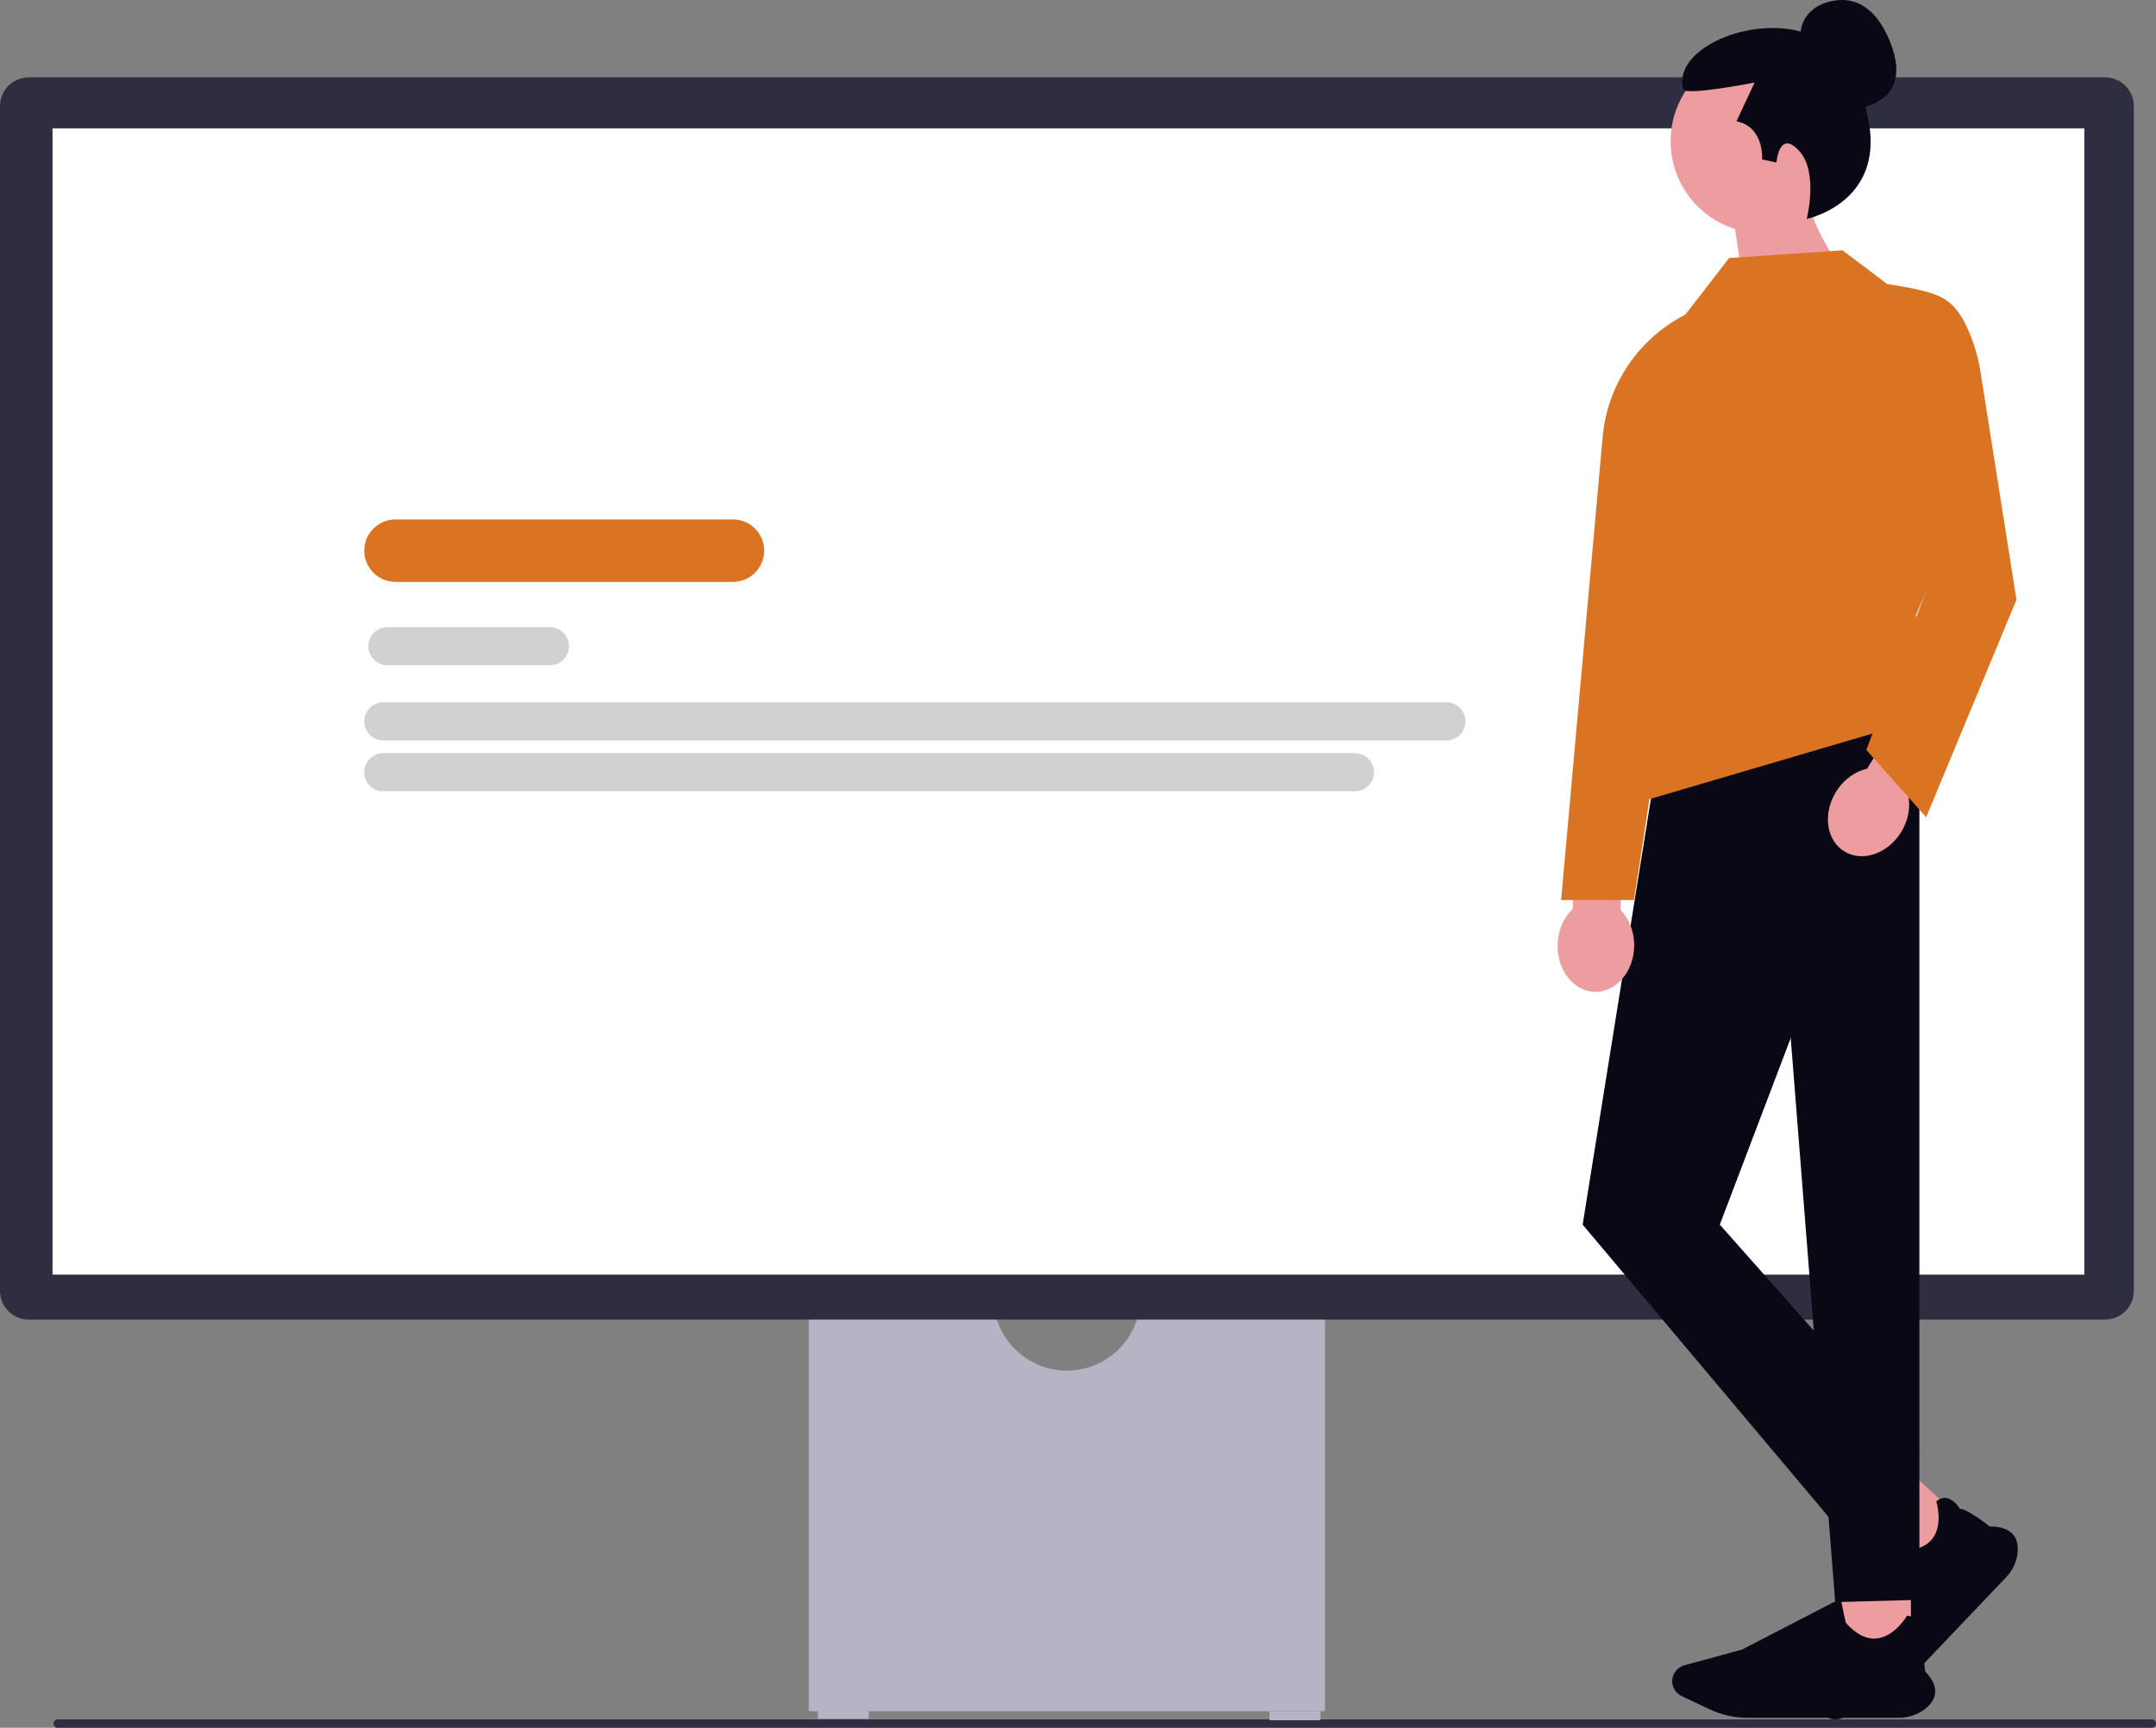
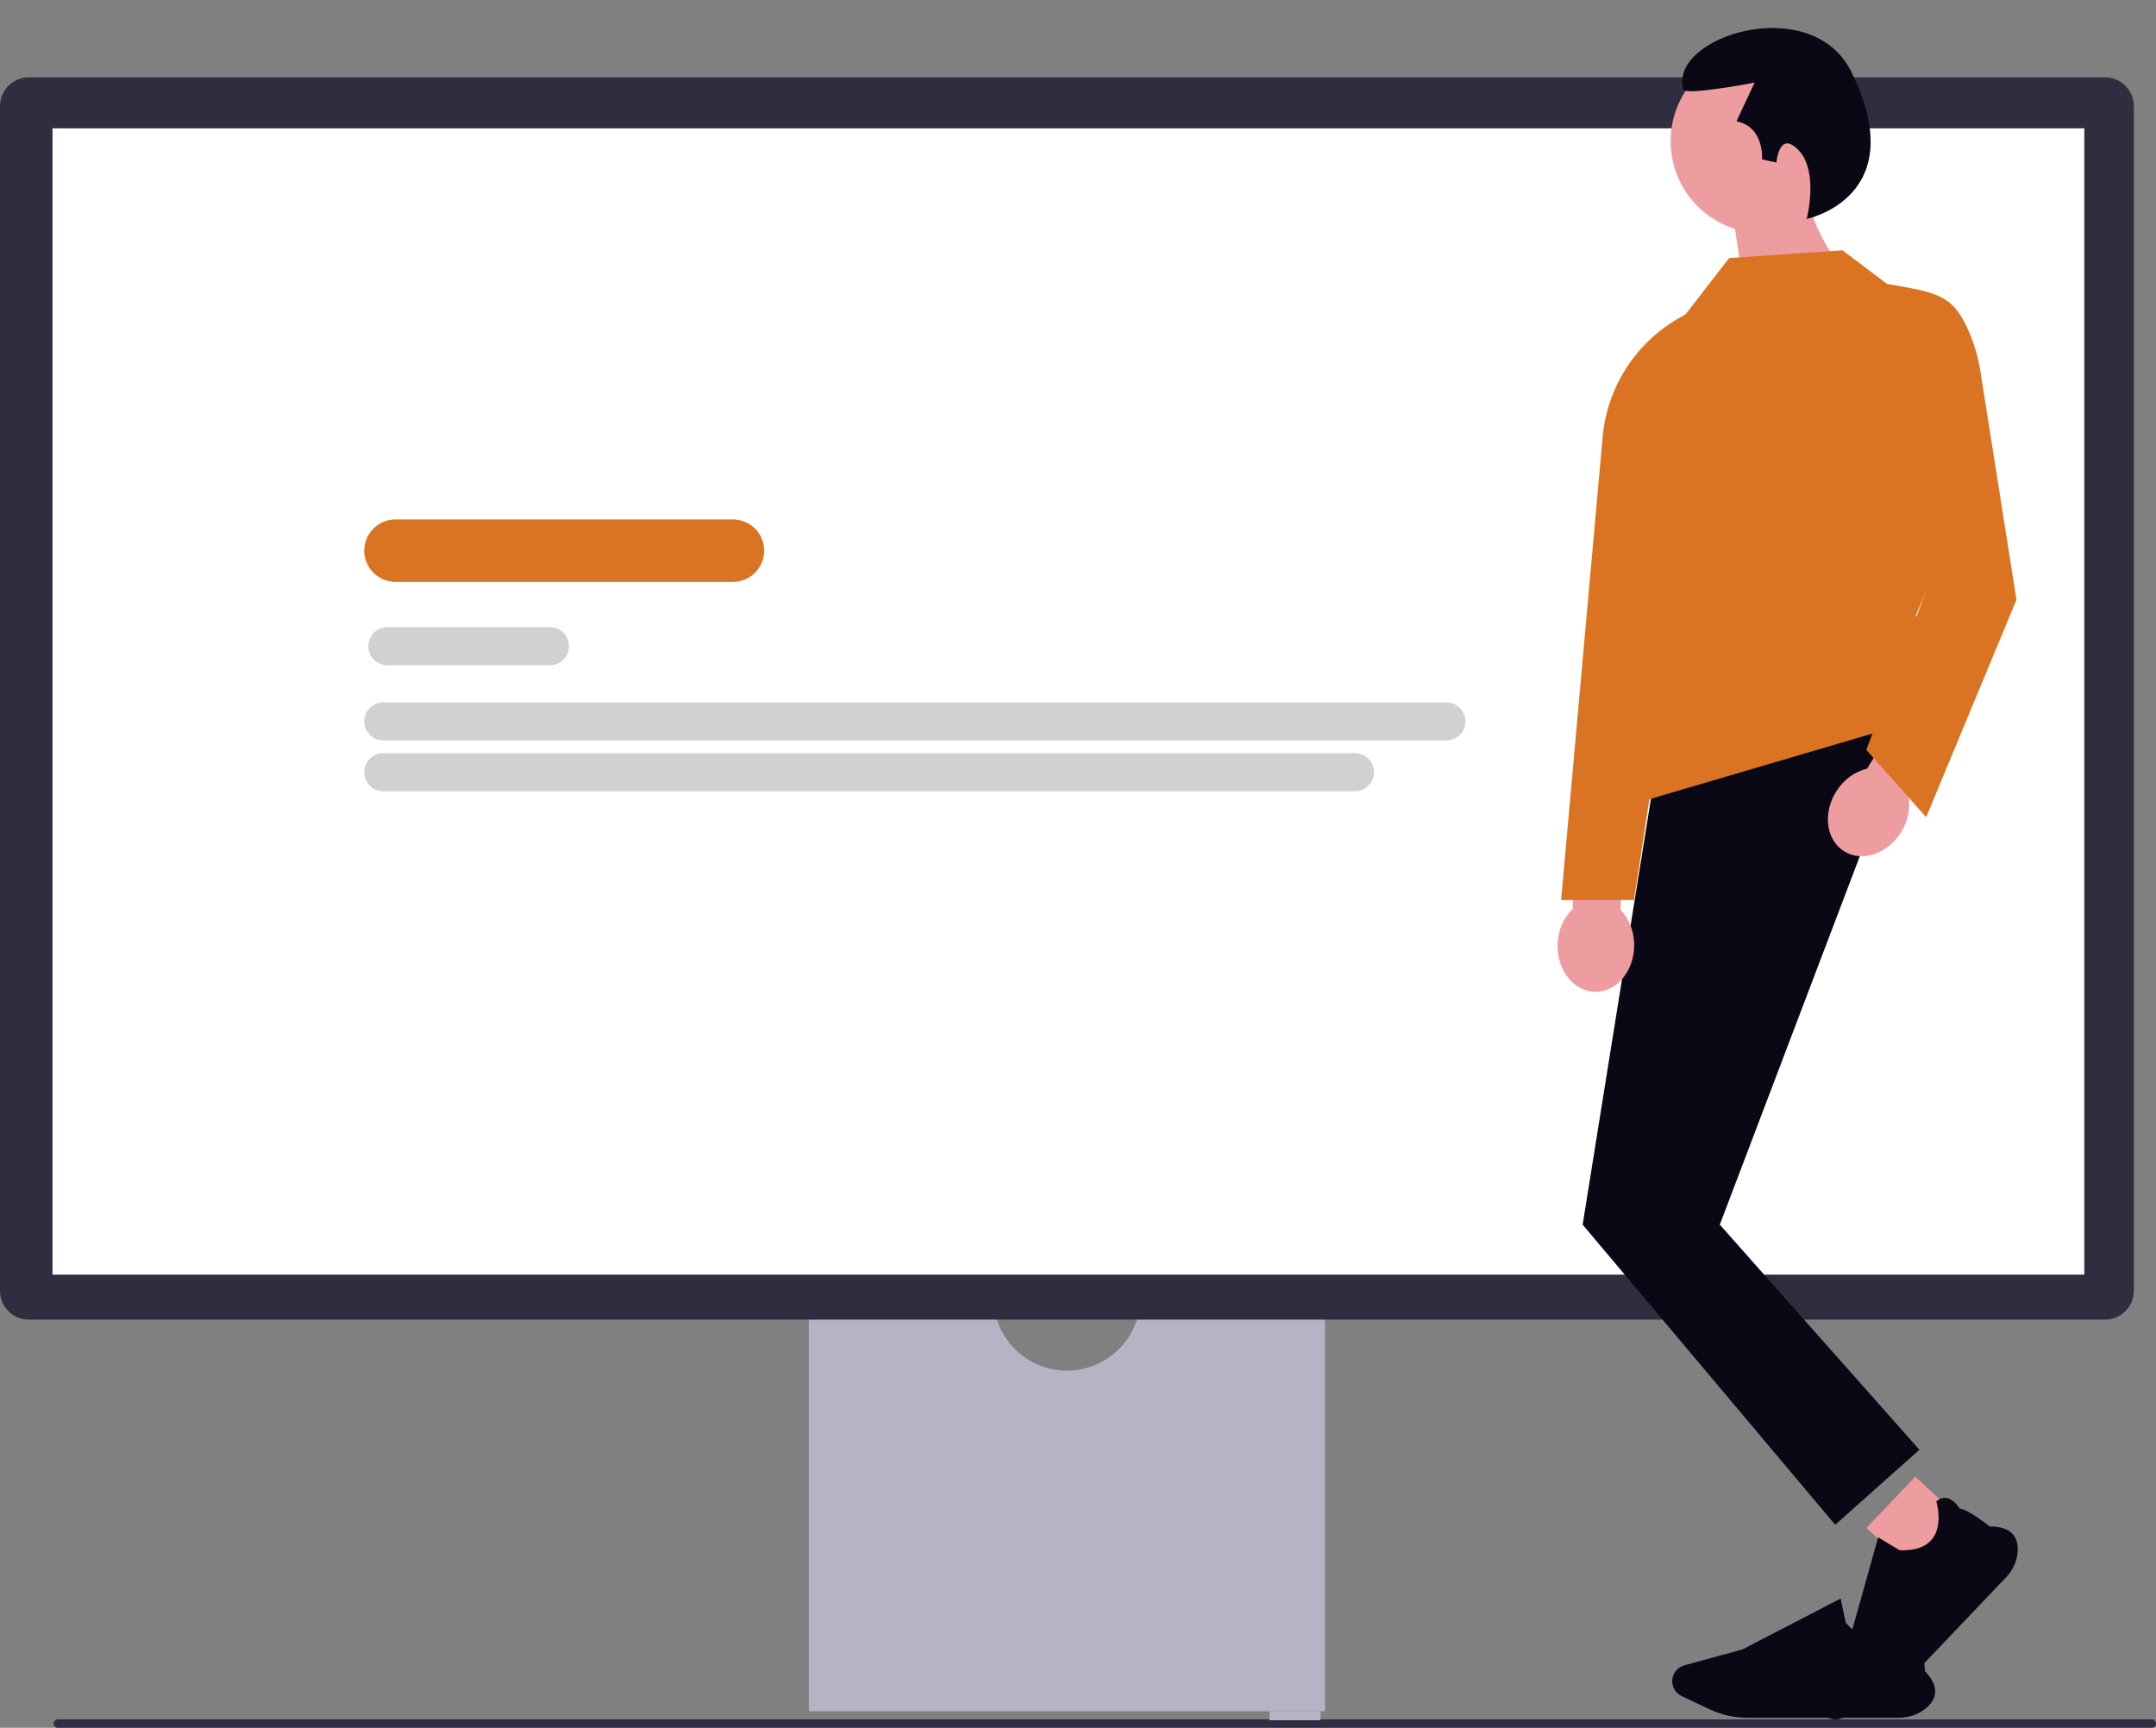
<svg xmlns="http://www.w3.org/2000/svg" width="610.82" height="489.571" viewBox="0 0 610.82 489.571" role="img" artist="Katerina Limpitsouni" source="https://undraw.co/">
  <rect x="0" y="0" width="610.82" height="489.571" fill="#808080" stroke="none" />
  <path d="m15.18,488.381c0,.66.53,1.19,1.19,1.19h593.26c.66,0,1.19-.53,1.19-1.19s-.53-1.19-1.19-1.19H16.37c-.66,0-1.19.53-1.19,1.19Z" fill="#2f2e43" stroke-width="0" />
  <path d="m322.818,370.945c-1.629,9.874-10.221,17.43-20.549,17.43s-18.92-7.556-20.549-17.43h-52.573v113.935h146.245v-113.935h-52.573l0-0Z" fill="#b6b3c5" stroke-width="0" />
-   <rect x="231.697" y="484.455" width="14.454" height="2.551" fill="#b6b3c5" stroke-width="0" />
  <rect x="359.662" y="484.881" width="14.454" height="2.551" fill="#b6b3c5" stroke-width="0" />
  <path d="m596.385,373.921H8.153c-4.496,0-8.153-3.658-8.153-8.153V30.064c0-4.495,3.657-8.153,8.153-8.153h588.232c4.496,0,8.153,3.658,8.153,8.153v335.703c0,4.495-3.658,8.153-8.153,8.153v-0Z" fill="#2f2e41" stroke-width="0" />
  <rect x="14.88" y="36.366" width="575.629" height="324.801" fill="#fff" stroke-width="0" />
  <path d="m522.121,161.103h-31.409c-2.729,0-4.95-2.22-4.95-4.95s2.22-4.95,4.95-4.95h31.409c2.729,0,4.95,2.22,4.95,4.95s-2.22,4.95-4.95,4.95Z" fill="#d1d1d2" stroke-width="0" />
-   <path d="m558.242,161.103h-14.658c-2.729,0-4.95-2.22-4.95-4.95s2.22-4.95,4.95-4.95h14.658c2.729,0,4.95,2.22,4.95,4.95s-2.22,4.95-4.95,4.95Z" fill="#d1d1d2" stroke-width="0" />
  <path d="m207.647,164.883h-95.604c-4.88,0-8.851-3.971-8.851-8.851s3.97-8.851,8.851-8.851h95.604c4.881,0,8.851,3.971,8.851,8.851s-3.97,8.851-8.851,8.851Z" fill="#DB7422" stroke-width="0" />
  <path d="m155.813,188.496h-46.074c-2.975,0-5.395-2.42-5.395-5.395,0-2.975,2.42-5.396,5.395-5.396h46.074c2.975,0,5.395,2.42,5.395,5.396,0,2.975-2.42,5.395-5.395,5.395Z" fill="#d1d1d2" stroke-width="0" />
  <path d="m409.797,209.805H108.587c-2.975,0-5.395-2.42-5.395-5.396s2.42-5.396,5.395-5.396h301.209c2.975,0,5.395,2.42,5.395,5.396s-2.42,5.396-5.395,5.396Z" fill="#d1d1d2" stroke-width="0" />
  <path d="m383.88,224.203H108.587c-2.975,0-5.395-2.42-5.395-5.396,0-2.975,2.42-5.395,5.395-5.395h275.293c2.975,0,5.395,2.42,5.395,5.395,0,2.975-2.42,5.396-5.395,5.396Z" fill="#d1d1d2" stroke-width="0" />
  <polygon points="557.342 432.037 543.525 446.546 528.799 432.933 542.616 418.424 557.342 432.037" fill="#ed9da0" stroke-width="0" />
  <path d="m568.378,446.897l-29.37,30.839c-2.51,2.636-5.646,4.718-9.067,6.022l-8.188,3.121c-1.693.645-3.642.272-4.966-.952-1.552-1.435-1.945-3.734-.956-5.591l7.876-14.774,8.405-29.962.091.056c2.286,1.408,5.754,3.521,6.001,3.61,4.352.154,7.468-.94,9.261-3.253,3.128-4.033,1.144-10.471,1.123-10.536l-.016-.049.04-.034c.912-.779,1.872-1.09,2.855-.926,2.086.349,3.578,2.691,3.796,3.052,1.957-.082,7.967,4.624,8.45,5.006,2.95-.008,5.113.692,6.428,2.08,1.15,1.213,1.65,2.936,1.488,5.119-.195,2.627-1.351,5.174-3.253,7.172l0-0Z" fill="#090814" stroke-width="0" />
-   <rect x="521.198" y="448.741" width="20.193" height="19.895" fill="#ed9da0" stroke-width="0" />
  <path d="m537.944,486.733h-42.923c-3.669,0-7.355-.828-10.662-2.394l-7.913-3.748c-1.636-.775-2.693-2.431-2.693-4.22,0-2.097,1.433-3.953,3.485-4.512l16.325-4.451,27.928-14.463.021.104c.522,2.606,1.332,6.543,1.434,6.782,2.864,3.233,5.806,4.722,8.745,4.429,5.126-.512,8.533-6.343,8.567-6.402l.026-.045.052.005c1.2.122,2.088.599,2.639,1.418,1.169,1.737.456,4.412.339,4.816,1.4,1.35,2.029,8.888,2.077,9.497,2.025,2.114,2.987,4.147,2.859,6.042-.111,1.656-1.044,3.195-2.771,4.572-2.078,1.657-4.754,2.57-7.535,2.57Z" fill="#090814" stroke-width="0" />
  <polygon points="543.788 198.181 472.235 198.216 448.384 347.007 519.937 432.051 543.788 410.79 487.241 347.007 543.788 198.181" fill="#090814" stroke-width="0" />
-   <polygon points="501.496 220.115 543.788 198.181 543.788 453.312 519.937 453.967 501.496 220.115" fill="#090814" stroke-width="0" />
  <path d="m459.133,257.848l.504-23.225-13.56-.294-.504,23.225c-2.53,2.349-4.2,5.998-4.29,10.135-.157,7.24,4.573,13.214,10.564,13.344s10.976-5.633,11.133-12.873c.09-4.138-1.421-7.856-3.846-10.312v-0Z" fill="#ed9da0" stroke-width="0" />
-   <path d="m523.436,31.03s19.465-.042,12.194-18.798-20.812-10.358-20.812-10.358c0,0-5.705,3.014-4.529,9.737" fill="#090814" stroke-width="0" />
  <path d="m525.384,40.027c0-14.38-11.657-26.038-26.038-26.038s-26.038,11.657-26.038,26.038c0,11.662,7.668,21.533,18.237,24.847l5.034,33.266,25.66-21.384s-5.544-7.061-8.516-15.022c7.026-4.663,11.661-12.642,11.661-21.707Z" fill="#ed9da0" stroke-width="0" />
  <path d="m511.856,62.022s3.458-13.257-2.196-19.352c-5.641-6.082-6.37,3.381-6.37,3.381l-4.07-.885s.708-9.202-7.256-10.795l5.132-10.972s-19.648,3.815-20.19,1.912c-4.261-14.974,36.39-27.765,47.62-4.92,17.466,35.53-12.671,41.632-12.671,41.632h-0Z" fill="#090814" stroke-width="0" />
  <path d="m488.858,85.218h-0c-18.903,3.694-33.092,19.433-34.813,38.617l-11.766,131.195h20.648l25.931-169.812v-0Z" fill="#DB7422" stroke-width="0" />
  <polyline points="469.334 189.746 466.119 226.789 553.408 201.116 542.772 174.342 562.578 128.863 522.148 70.914 489.873 73.115 477.403 89.253" fill="#DB7422" stroke-width="0" />
  <path d="m540.519,224.925l12.175-19.784-11.552-7.109-12.175,19.784c-3.37.748-6.656,3.052-8.825,6.577-3.795,6.167-2.734,13.712,2.37,16.853,5.104,3.141,12.318.687,16.113-5.48,2.169-3.525,2.745-7.496,1.894-10.842h0Z" fill="#ed9da0" stroke-width="0" />
  <path d="m515.547,71.648l7.038-.292,12.033,9.094c14.259,2.432,18.394,3.113,22.763,12.532,1.836,3.958,3.053,8.174,3.733,12.483l10.18,64.475-25.588,61.616-16.956-19.072,18.126-48.173-3.011-11.523" fill="#DB7422" stroke-width="0" />
</svg>